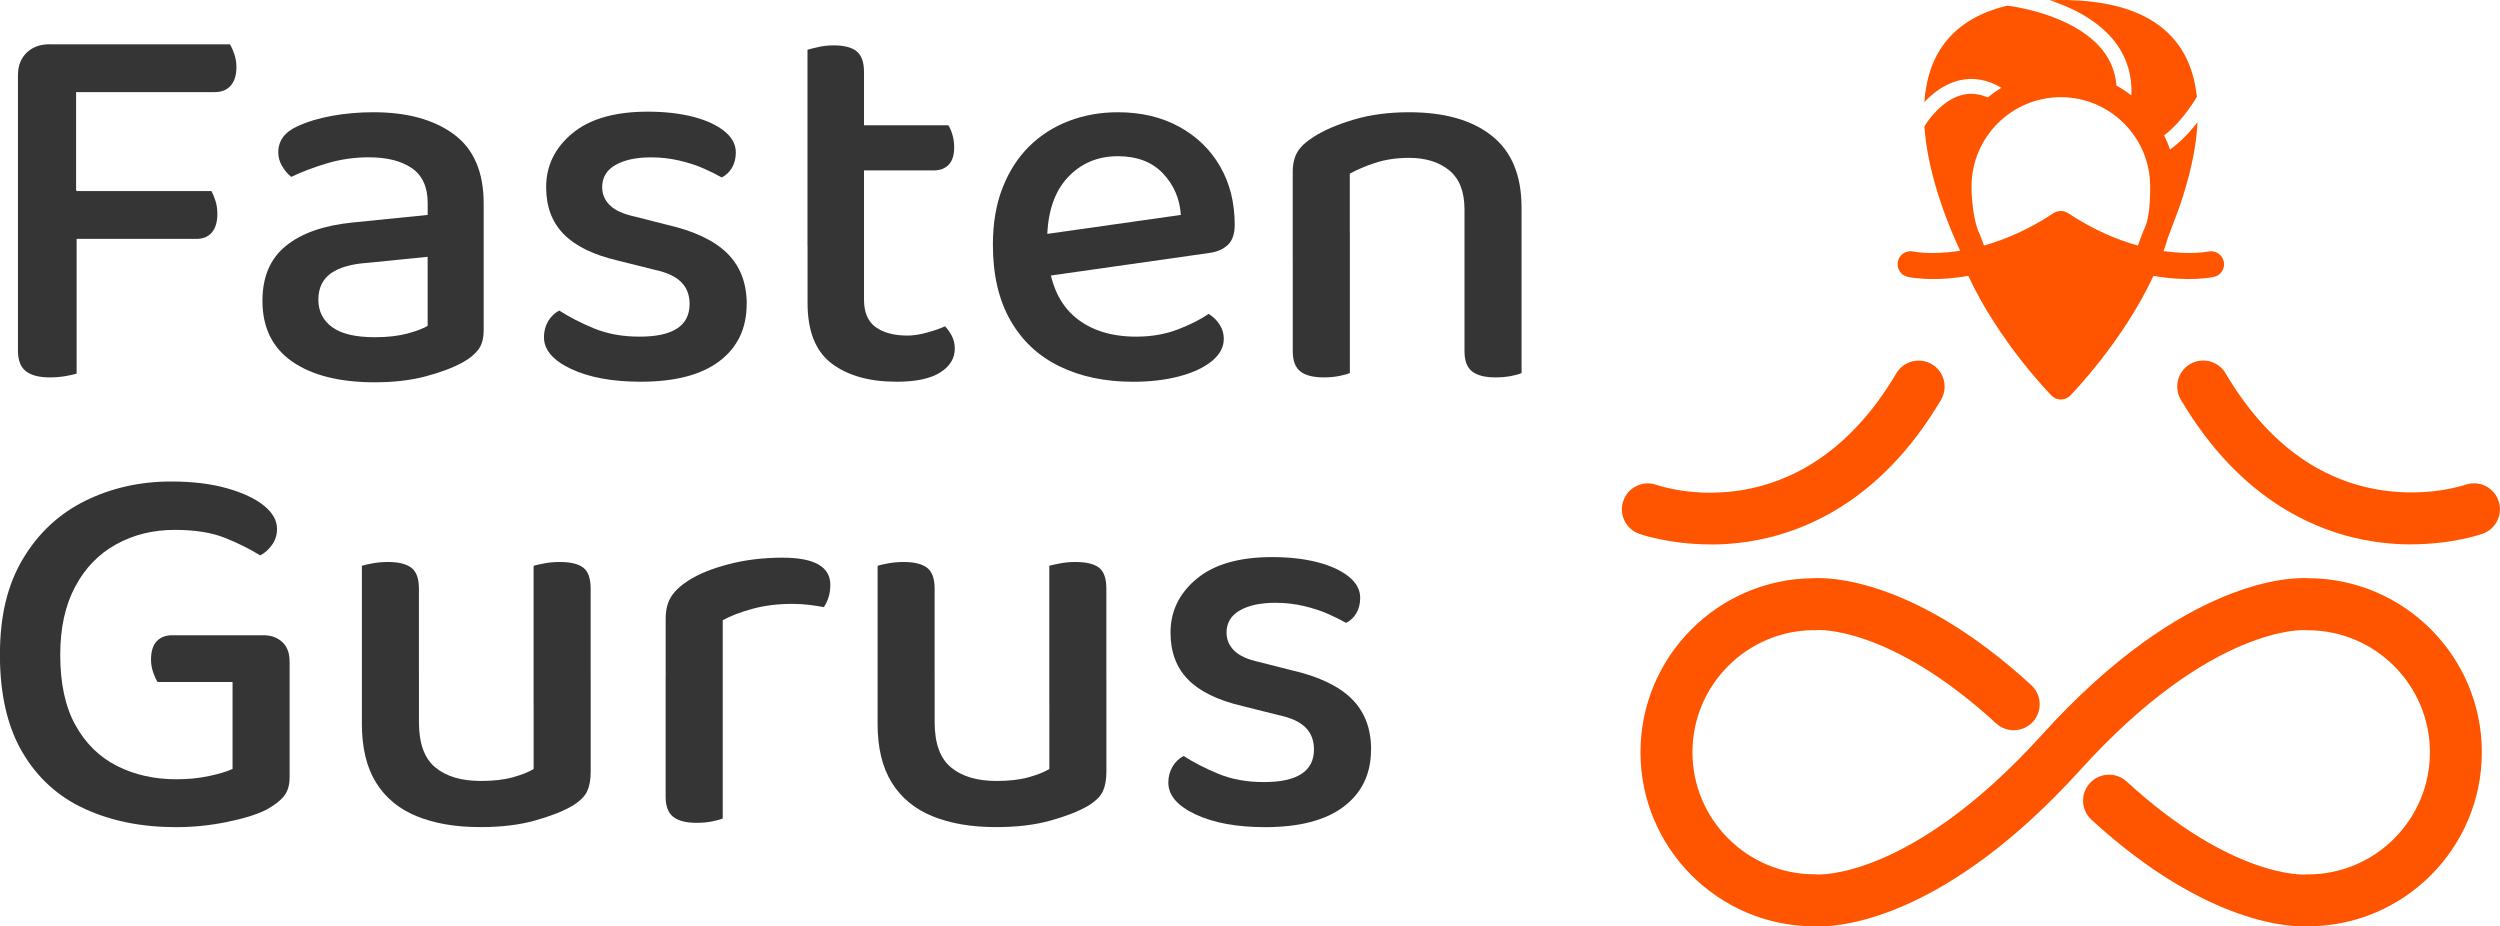
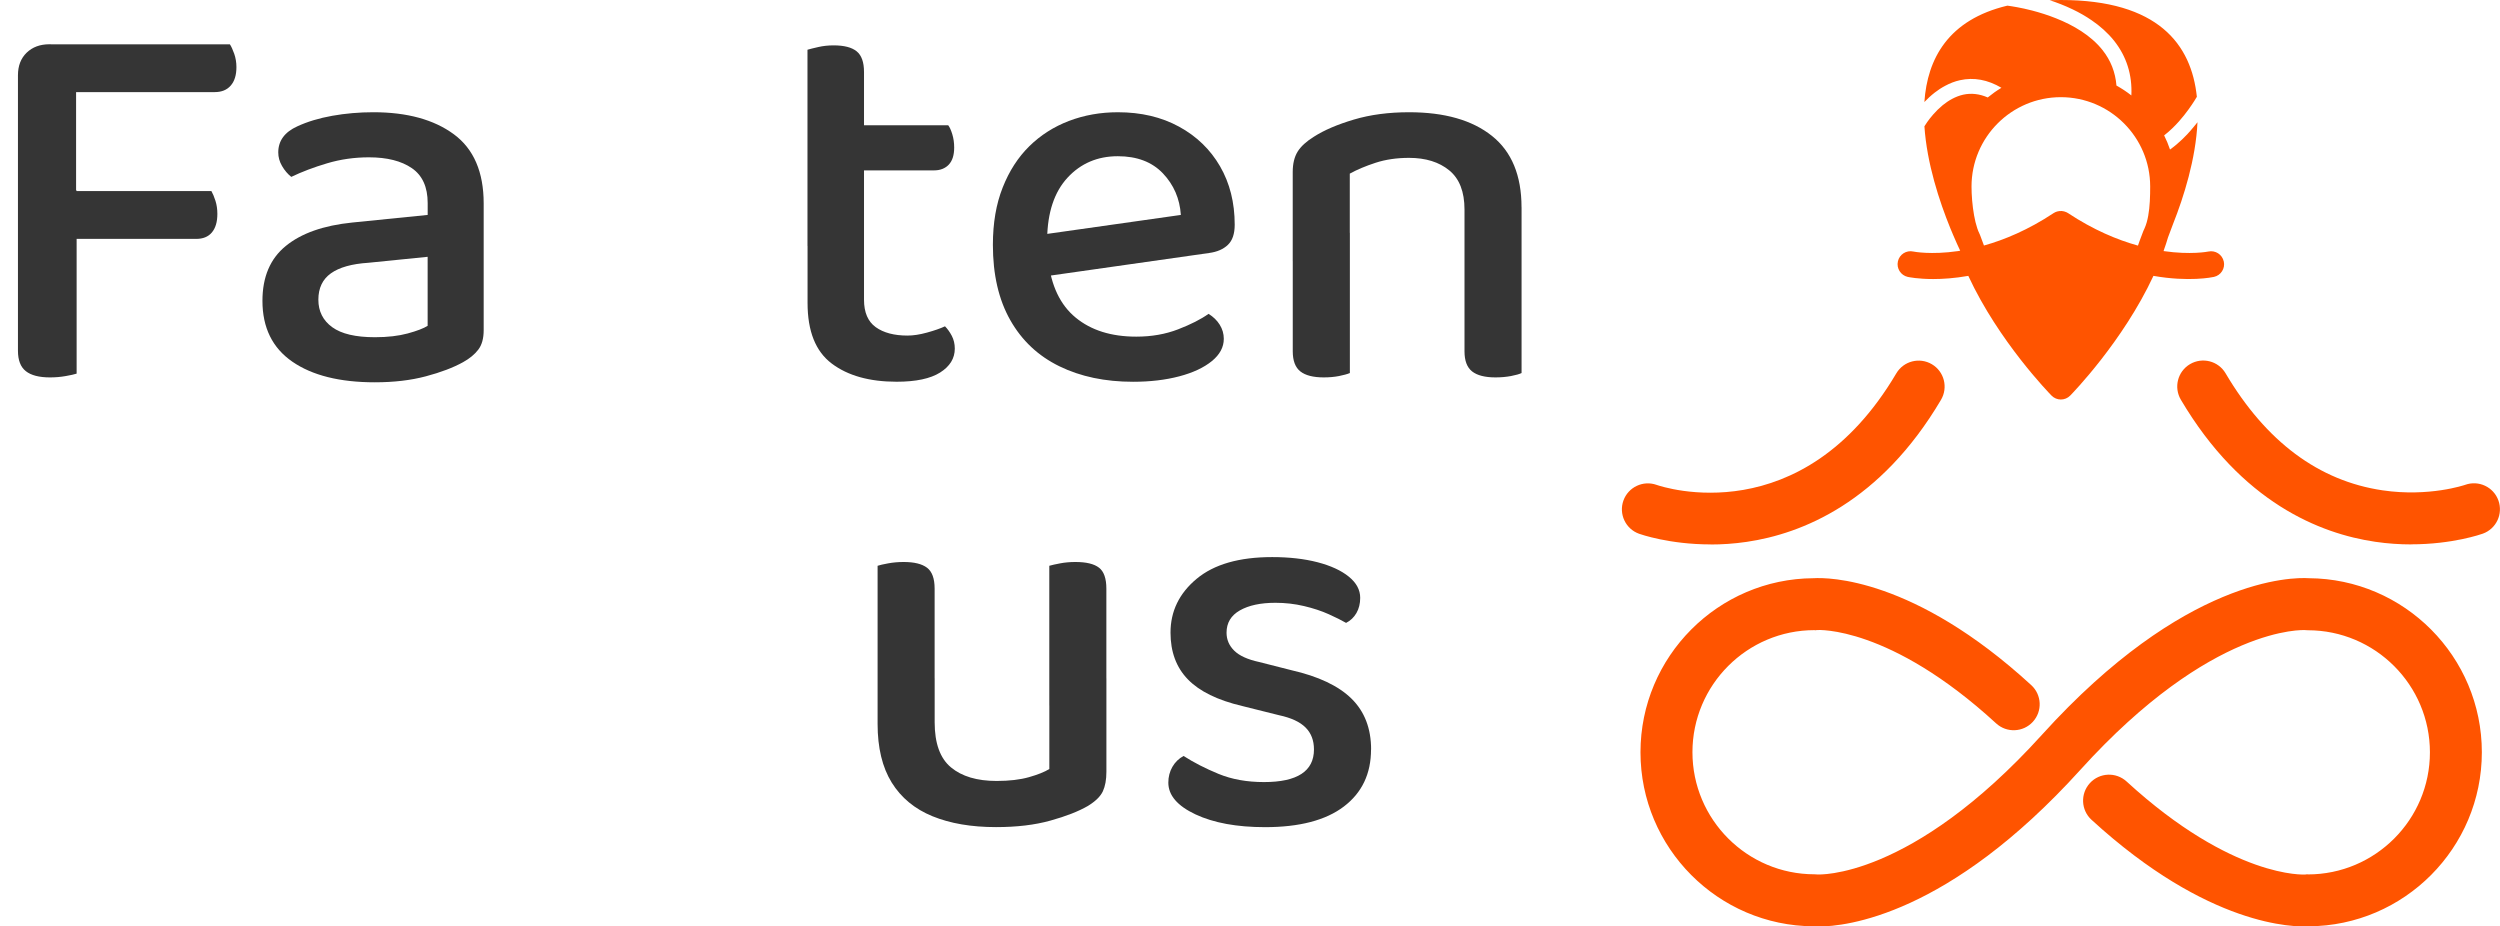
<svg xmlns="http://www.w3.org/2000/svg" id="Layer_2" viewBox="0 0 607.17 225">
  <defs>
    <style>.cls-1{fill:#353535;}.cls-2{fill:#ff5400;}</style>
  </defs>
  <g id="Layer_3">
    <g>
      <g>
        <path class="cls-1" d="M18.48,58.27l-14.12-.13V18.28c0-2.29,.7-4.11,2.11-5.48,1.41-1.36,3.25-2.05,5.54-2.05,1.32,0,2.59,.13,3.83,.4,1.23,.26,2.11,.48,2.64,.66V58.27Zm-14.12-12.01h14.25v44.48c-.53,.18-1.41,.37-2.64,.59-1.23,.22-2.51,.33-3.83,.33-2.64,0-4.6-.51-5.87-1.52-1.28-1.01-1.91-2.66-1.91-4.95V46.26Zm7.52,11.75v-11.61H51.34c.35,.62,.68,1.41,.99,2.38,.31,.97,.46,2.03,.46,3.17,0,1.94-.44,3.43-1.32,4.49-.88,1.06-2.16,1.58-3.83,1.58H11.88Zm.13-35.63V10.76H55.83c.35,.53,.7,1.3,1.06,2.31,.35,1.01,.53,2.09,.53,3.23,0,1.94-.46,3.43-1.39,4.49-.92,1.06-2.22,1.58-3.89,1.58H12.01Z" />
        <path class="cls-1" d="M91.06,92.85c-8.53,0-15.22-1.67-20.06-5.01-4.84-3.34-7.26-8.27-7.26-14.78,0-5.81,1.89-10.25,5.68-13.33,3.78-3.08,9.15-4.97,16.1-5.68l18.35-1.85v-2.9c0-3.87-1.28-6.69-3.83-8.45-2.55-1.76-6.03-2.64-10.43-2.64-3.52,0-6.91,.48-10.16,1.45-3.26,.97-6.16,2.07-8.71,3.3-.88-.7-1.63-1.58-2.24-2.64-.62-1.06-.92-2.16-.92-3.3,0-2.81,1.54-4.93,4.62-6.33,2.46-1.14,5.3-2,8.51-2.57,3.21-.57,6.53-.86,9.97-.86,8.18,0,14.69,1.78,19.53,5.34,4.84,3.56,7.26,9.17,7.26,16.83v30.75c0,2.03-.44,3.61-1.32,4.75-.88,1.15-2.11,2.16-3.7,3.04-2.38,1.32-5.39,2.46-9.04,3.43-3.65,.97-7.77,1.45-12.34,1.45Zm0-10.95c3.08,0,5.74-.31,7.98-.92,2.24-.61,3.85-1.23,4.82-1.85v-16.76l-14.39,1.45c-4.05,.26-7.08,1.12-9.11,2.57-2.03,1.45-3.04,3.59-3.04,6.4s1.12,5.04,3.36,6.67c2.24,1.63,5.7,2.44,10.36,2.44Z" />
-         <path class="cls-1" d="M181.34,73.84c0,5.9-2.2,10.52-6.6,13.86-4.4,3.34-10.78,5.01-19.14,5.01-6.86,0-12.49-1.04-16.89-3.1-4.4-2.07-6.6-4.64-6.6-7.72,0-1.41,.33-2.68,.99-3.83,.66-1.14,1.56-2.02,2.71-2.64,2.46,1.58,5.3,3.04,8.51,4.36,3.21,1.32,6.88,1.98,11.02,1.98,8.09,0,12.14-2.64,12.14-7.92,0-2.2-.68-3.98-2.05-5.34-1.36-1.36-3.5-2.35-6.4-2.97l-8.97-2.24c-5.98-1.41-10.38-3.56-13.2-6.47-2.82-2.9-4.22-6.69-4.22-11.35,0-5.19,2.11-9.55,6.34-13.07,4.22-3.52,10.34-5.28,18.35-5.28,4.13,0,7.81,.42,11.02,1.25,3.21,.84,5.74,2,7.59,3.5,1.85,1.5,2.77,3.21,2.77,5.15,0,1.41-.31,2.64-.92,3.7-.62,1.06-1.45,1.85-2.51,2.38-1.06-.61-2.46-1.32-4.22-2.11-1.76-.79-3.76-1.45-6.01-1.98-2.24-.53-4.55-.79-6.93-.79-3.61,0-6.49,.62-8.64,1.85-2.16,1.23-3.23,3.04-3.23,5.41,0,1.67,.61,3.12,1.85,4.35,1.23,1.23,3.25,2.16,6.07,2.77l7.79,1.98c6.6,1.5,11.48,3.81,14.65,6.93,3.17,3.12,4.75,7.24,4.75,12.34Z" />
        <path class="cls-1" d="M209.84,59.72h-13.73V12.08c.61-.18,1.49-.4,2.64-.66,1.14-.26,2.37-.4,3.7-.4,2.55,0,4.42,.48,5.61,1.45,1.19,.97,1.78,2.64,1.78,5.01V59.72Zm-13.73-3.7h13.73v16.76c0,3.08,.94,5.3,2.84,6.67,1.89,1.36,4.47,2.05,7.72,2.05,1.41,0,2.99-.24,4.75-.73,1.76-.48,3.21-.99,4.36-1.52,.61,.62,1.17,1.39,1.65,2.31,.48,.92,.73,1.96,.73,3.1,0,2.38-1.19,4.31-3.56,5.81-2.37,1.49-5.89,2.24-10.56,2.24-6.6,0-11.86-1.47-15.77-4.42-3.92-2.95-5.87-7.85-5.87-14.72v-17.55Zm7.92-14.65v-10.95h26.26c.35,.44,.68,1.17,.99,2.18,.31,1.01,.46,2.09,.46,3.23,0,1.85-.44,3.23-1.32,4.16-.88,.92-2.07,1.39-3.56,1.39h-22.83Z" />
        <path class="cls-1" d="M250.1,67.64l-.53-10.16,37.22-5.28c-.26-3.96-1.72-7.32-4.36-10.1-2.64-2.77-6.29-4.16-10.95-4.16-4.93,0-9,1.74-12.21,5.21-3.21,3.48-4.86,8.43-4.95,14.85l.26,5.15c.7,6.25,2.92,10.91,6.67,13.99,3.74,3.08,8.64,4.62,14.72,4.62,3.7,0,7.08-.59,10.16-1.78,3.08-1.19,5.54-2.44,7.39-3.76,1.14,.71,2.05,1.58,2.71,2.64,.66,1.06,.99,2.2,.99,3.43,0,2.03-.97,3.83-2.9,5.41-1.94,1.58-4.58,2.82-7.92,3.7-3.34,.88-7.08,1.32-11.22,1.32-6.78,0-12.74-1.25-17.88-3.76-5.15-2.51-9.13-6.25-11.94-11.22-2.82-4.97-4.22-11.06-4.22-18.28,0-5.28,.79-9.92,2.38-13.92,1.58-4,3.74-7.35,6.47-10.03,2.73-2.68,5.94-4.73,9.63-6.14,3.7-1.41,7.65-2.11,11.88-2.11,5.63,0,10.58,1.17,14.85,3.5,4.27,2.33,7.59,5.54,9.96,9.63,2.37,4.09,3.56,8.82,3.56,14.19,0,2.2-.55,3.83-1.65,4.88-1.1,1.06-2.62,1.72-4.55,1.98l-43.55,6.2Z" />
        <path class="cls-1" d="M369.54,50.35v13.07h-13.86v-12.54c0-4.31-1.23-7.48-3.7-9.5-2.46-2.02-5.72-3.04-9.77-3.04-2.99,0-5.7,.4-8.12,1.19-2.42,.79-4.51,1.67-6.27,2.64v21.25h-13.86v-21.64c0-2.02,.4-3.67,1.19-4.95,.79-1.27,2.11-2.48,3.96-3.63,2.46-1.58,5.7-2.97,9.7-4.16,4-1.19,8.47-1.78,13.4-1.78,8.62,0,15.33,1.91,20.13,5.74,4.8,3.83,7.19,9.61,7.19,17.36Zm-55.56,6.2h13.86v34.05c-.62,.26-1.5,.5-2.64,.73-1.14,.22-2.38,.33-3.7,.33-2.55,0-4.44-.48-5.68-1.45-1.23-.97-1.85-2.59-1.85-4.88v-28.77Zm41.7,0h13.86v34.05c-.53,.26-1.39,.5-2.57,.73-1.19,.22-2.44,.33-3.76,.33-2.55,0-4.44-.48-5.68-1.45-1.23-.97-1.85-2.59-1.85-4.88v-28.77Z" />
-         <path class="cls-1" d="M70.34,160.64v28.11c0,1.94-.46,3.48-1.39,4.62-.92,1.14-2.35,2.24-4.29,3.3-2.29,1.15-5.48,2.14-9.57,2.97-4.09,.84-8.21,1.25-12.34,1.25-8.27,0-15.64-1.47-22.11-4.42-6.47-2.95-11.53-7.52-15.18-13.73-3.65-6.2-5.48-14.1-5.48-23.69s1.87-17.11,5.61-23.36c3.74-6.25,8.78-10.93,15.11-14.06,6.34-3.12,13.28-4.69,20.85-4.69,5.19,0,9.72,.55,13.59,1.65,3.87,1.1,6.86,2.51,8.97,4.22,2.11,1.72,3.17,3.59,3.17,5.61,0,1.5-.42,2.82-1.25,3.96-.84,1.15-1.78,1.98-2.84,2.51-2.38-1.49-5.19-2.9-8.45-4.22-3.26-1.32-7.35-1.98-12.27-1.98-5.28,0-10.03,1.17-14.25,3.5-4.22,2.33-7.55,5.76-9.96,10.29-2.42,4.53-3.63,10.05-3.63,16.56,0,6.95,1.23,12.65,3.7,17.09,2.46,4.44,5.83,7.74,10.1,9.9,4.27,2.16,9.08,3.23,14.45,3.23,2.82,0,5.45-.26,7.92-.79,2.46-.53,4.35-1.1,5.68-1.72v-21.12h-18.21c-.35-.53-.71-1.3-1.06-2.31-.35-1.01-.53-2.05-.53-3.1,0-2.02,.46-3.52,1.39-4.49,.92-.97,2.18-1.45,3.76-1.45h22.17c1.85,0,3.36,.55,4.55,1.65,1.19,1.1,1.78,2.66,1.78,4.69Z" />
-         <path class="cls-1" d="M101.75,171.33h-13.86v-33.92c.53-.18,1.39-.37,2.57-.59,1.19-.22,2.44-.33,3.76-.33,2.55,0,4.44,.46,5.67,1.39,1.23,.92,1.85,2.62,1.85,5.08v28.37Zm-13.86,4.49v-11.09h13.86v10.69c0,5.1,1.32,8.76,3.96,10.95,2.64,2.2,6.34,3.3,11.09,3.3,3.08,0,5.7-.31,7.85-.92,2.16-.61,3.81-1.28,4.95-1.98v-22.04h13.86v22.7c0,1.94-.29,3.52-.86,4.75-.57,1.23-1.78,2.42-3.63,3.56-2.29,1.32-5.32,2.51-9.11,3.56-3.78,1.06-8.18,1.58-13.2,1.58-5.98,0-11.13-.88-15.44-2.64-4.31-1.76-7.61-4.49-9.9-8.18-2.29-3.7-3.43-8.45-3.43-14.25Zm55.56-4.49h-13.86v-33.92c.61-.18,1.49-.37,2.64-.59,1.14-.22,2.38-.33,3.7-.33,2.64,0,4.55,.46,5.74,1.39,1.19,.92,1.78,2.62,1.78,5.08v28.37Z" />
-         <path class="cls-1" d="M175.53,150.61v19.27h-13.86v-19.66c0-2.11,.44-3.87,1.32-5.28,.88-1.41,2.29-2.73,4.22-3.96,2.46-1.58,5.72-2.9,9.77-3.96,4.05-1.06,8.4-1.58,13.07-1.58,7.74,0,11.61,2.2,11.61,6.6,0,1.14-.15,2.18-.46,3.1-.31,.92-.68,1.69-1.12,2.31-.88-.18-2-.35-3.37-.53-1.36-.17-2.79-.26-4.29-.26-3.52,0-6.73,.4-9.63,1.19-2.9,.79-5.33,1.72-7.26,2.77Zm-13.86,13.59l13.86,1.19v33.39c-.62,.26-1.5,.5-2.64,.73-1.14,.22-2.38,.33-3.7,.33-2.55,0-4.44-.48-5.68-1.45-1.23-.97-1.85-2.59-1.85-4.88v-29.3Z" />
        <path class="cls-1" d="M227,171.33h-13.86v-33.92c.53-.18,1.39-.37,2.57-.59,1.19-.22,2.44-.33,3.76-.33,2.55,0,4.44,.46,5.67,1.39,1.23,.92,1.85,2.62,1.85,5.08v28.37Zm-13.86,4.49v-11.09h13.86v10.69c0,5.1,1.32,8.76,3.96,10.95,2.64,2.2,6.34,3.3,11.09,3.3,3.08,0,5.7-.31,7.85-.92,2.16-.61,3.81-1.28,4.95-1.98v-22.04h13.86v22.7c0,1.94-.29,3.52-.86,4.75-.57,1.23-1.78,2.42-3.63,3.56-2.29,1.32-5.32,2.51-9.11,3.56-3.78,1.06-8.18,1.58-13.2,1.58-5.98,0-11.13-.88-15.44-2.64-4.31-1.76-7.61-4.49-9.9-8.18-2.29-3.7-3.43-8.45-3.43-14.25Zm55.56-4.49h-13.86v-33.92c.61-.18,1.49-.37,2.64-.59,1.14-.22,2.38-.33,3.7-.33,2.64,0,4.55,.46,5.74,1.39,1.19,.92,1.78,2.62,1.78,5.08v28.37Z" />
        <path class="cls-1" d="M332.98,182.02c0,5.9-2.2,10.52-6.6,13.86-4.4,3.34-10.78,5.01-19.14,5.01-6.86,0-12.49-1.04-16.89-3.1-4.4-2.07-6.6-4.64-6.6-7.72,0-1.41,.33-2.68,.99-3.83,.66-1.14,1.56-2.02,2.71-2.64,2.46,1.58,5.3,3.04,8.51,4.36,3.21,1.32,6.88,1.98,11.02,1.98,8.09,0,12.14-2.64,12.14-7.92,0-2.2-.68-3.98-2.05-5.34-1.36-1.36-3.5-2.35-6.4-2.97l-8.97-2.24c-5.98-1.41-10.38-3.56-13.2-6.47-2.82-2.9-4.22-6.69-4.22-11.35,0-5.19,2.11-9.55,6.34-13.07,4.22-3.52,10.34-5.28,18.35-5.28,4.13,0,7.81,.42,11.02,1.25,3.21,.84,5.74,2,7.59,3.5,1.85,1.5,2.77,3.21,2.77,5.15,0,1.41-.31,2.64-.92,3.7-.62,1.06-1.45,1.85-2.51,2.38-1.06-.61-2.46-1.32-4.22-2.11-1.76-.79-3.76-1.45-6.01-1.98-2.24-.53-4.55-.79-6.93-.79-3.61,0-6.49,.62-8.64,1.85-2.16,1.23-3.23,3.04-3.23,5.41,0,1.67,.61,3.12,1.85,4.35,1.23,1.23,3.25,2.16,6.07,2.77l7.79,1.98c6.6,1.5,11.48,3.81,14.65,6.93,3.17,3.12,4.75,7.24,4.75,12.34Z" />
      </g>
      <g>
        <path class="cls-2" d="M441.66,225c-.52,0-.92-.02-1.2-.03-23.2-.12-42.04-19.04-42.04-42.27s18.84-42.15,42.05-42.27c3.46-.2,24.34-.21,52.86,25.97,2.57,2.36,2.74,6.34,.38,8.91-2.35,2.56-6.34,2.74-8.91,.38-25.89-23.77-43.34-22.69-43.51-22.67l-.45,.06-.15-.04c-16.35,0-29.65,13.3-29.65,29.65s13.3,29.65,29.65,29.65l.7,.04c.13,0,22.6,1.34,54.53-33.92,34.63-38.26,60.88-38.28,64.8-38.03,23.2,.12,42.04,19.04,42.04,42.27s-18.84,42.15-42.05,42.27c-3.44,.2-24.29,.21-52.75-25.87-2.57-2.35-2.74-6.34-.39-8.91,2.35-2.57,6.34-2.74,8.91-.39,25.85,23.69,43.25,22.61,43.42,22.59l.45-.06,.15,.04c16.35,0,29.65-13.3,29.65-29.65s-13.3-29.65-29.65-29.65l-.7-.04c-.13,0-22.6-1.34-54.53,33.92-32.12,35.48-57.02,38.07-63.6,38.07Z" />
        <path class="cls-2" d="M415.45,132.22c-10.05,0-17.01-2.46-17.38-2.59-3.28-1.18-4.97-4.8-3.79-8.07,1.18-3.27,4.79-4.96,8.05-3.8,1.52,.53,35.27,11.75,58.22-27.08,1.77-3,5.64-3.99,8.64-2.22,3,1.77,3.99,5.64,2.22,8.64-14.74,24.95-33.79,32.53-47.18,34.5-3.11,.46-6.06,.64-8.79,.64Z" />
        <path class="cls-2" d="M585.63,132.22c-2.72,0-5.68-.18-8.79-.64-13.39-1.97-32.44-9.55-47.18-34.5-1.77-3-.78-6.87,2.22-8.64,3-1.77,6.87-.78,8.64,2.22,9.8,16.59,22.64,26.15,38.15,28.43,11.3,1.66,19.96-1.31,20.04-1.34,3.27-1.18,6.89,.51,8.07,3.79,1.18,3.28-.51,6.89-3.79,8.07-.37,.13-7.32,2.59-17.38,2.59Z" />
        <path class="cls-2" d="M540.08,63.5c-.37-1.7-2.04-2.77-3.74-2.41-.08,.02-4.25,.85-10.88-.11h-.01l.11-.28v-.04c.37-1.01,.69-2.01,.98-3,.06-.18,.84-2.29,1.22-3.25,2.63-6.64,5.52-15.81,5.94-24.72,0,0-1.54,1.93-2.49,2.93-.79,.84-1.67,1.68-2.6,2.47-.51,.43-1.04,.84-1.58,1.23-.4-1.18-.87-2.33-1.43-3.44,1.34-1.03,2.56-2.23,3.61-3.41,.88-.99,1.65-1.97,2.27-2.83,1.24-1.7,1.96-2.95,1.97-2.98,.03-.05,.06-.08,.1-.12h0c-1.31-12.75-9.39-23.54-33.04-23.54-.92,0-1.83,.02-2.7,.05,1.78,.58,3.68,1.32,5.54,2.21,1.59,.76,3.16,1.64,4.65,2.67,2.02,1.38,3.89,3.02,5.44,4.96,3.02,3.81,4.44,8.27,4.2,13.29-1.14-.9-2.35-1.7-3.62-2.4-.26-3.22-1.39-6.12-3.4-8.64-2.87-3.6-7.13-6.04-11.25-7.68h0c-2.03-.82-4.04-1.43-5.82-1.9-2.75-.71-4.98-1.05-6.02-1.19-14.34,3.42-19.44,12.86-20.16,23.41,.72-.76,1.56-1.55,2.51-2.29,.79-.62,1.66-1.19,2.6-1.68,1.08-.58,2.26-1.05,3.53-1.33,3.36-.75,6.74-.13,10.07,1.84-1.16,.7-2.27,1.49-3.32,2.35-2.01-.88-4-1.1-5.94-.68-1.91,.43-3.59,1.42-4.99,2.55-.88,.73-1.65,1.5-2.29,2.23-1.29,1.46-2.01,2.68-2.03,2.71-.04,.06-.08,.13-.13,.19,.6,9.05,3.65,18.26,6.28,24.73,.24,.6,.49,1.17,.72,1.72,.62,1.45,1.19,2.72,1.69,3.77-.16,.03-.31,.06-.46,.08-.02,0-.03,0-.05,.01-6.63,.96-10.79,.13-10.86,.11-1.71-.38-3.39,.69-3.76,2.39-.38,1.7,.69,3.39,2.39,3.77,.25,.05,2.48,.52,6.18,.52,2.31,0,5.2-.18,8.53-.77,7.38,15.91,19.69,28.54,20.23,29.09,.59,.6,1.41,.94,2.25,.94s1.66-.34,2.25-.94c.54-.55,12.83-13.18,20.23-29.09,8.65,1.52,14.29,.34,14.7,.25,1.7-.38,2.76-2.05,2.39-3.75Zm-18.35-11.08c-.2,1.12-.49,2.17-.9,3.07-.04,.11-.09,.21-.14,.31-.05,.09-.09,.19-.13,.28l-.89,2.35s-.28,.81-.43,1.22c-5-1.39-10.8-3.8-16.99-7.9-.12-.08-.24-.15-.37-.2-.02-.02-.03-.02-.04-.02-.7-.32-1.51-.37-2.24-.16-.15,.04-.29,.09-.43,.16-.12,.05-.24,.11-.35,.19l-.06,.03s-.03,.02-.04,.03c-6.14,4.06-11.91,6.46-16.88,7.85-.02,0-.47-1.26-.47-1.26l-.49-1.31c-.03-.1-.08-.2-.13-.3-.2-.4-.38-.84-.54-1.33-.31-.93-.57-1.99-.77-3.13-.42-2.33-.62-4.92-.62-7.01,0-11.96,9.73-21.69,21.69-21.69s21.7,9.73,21.7,21.69c0,2.36-.07,4.9-.48,7.13Z" />
      </g>
    </g>
  </g>
</svg>